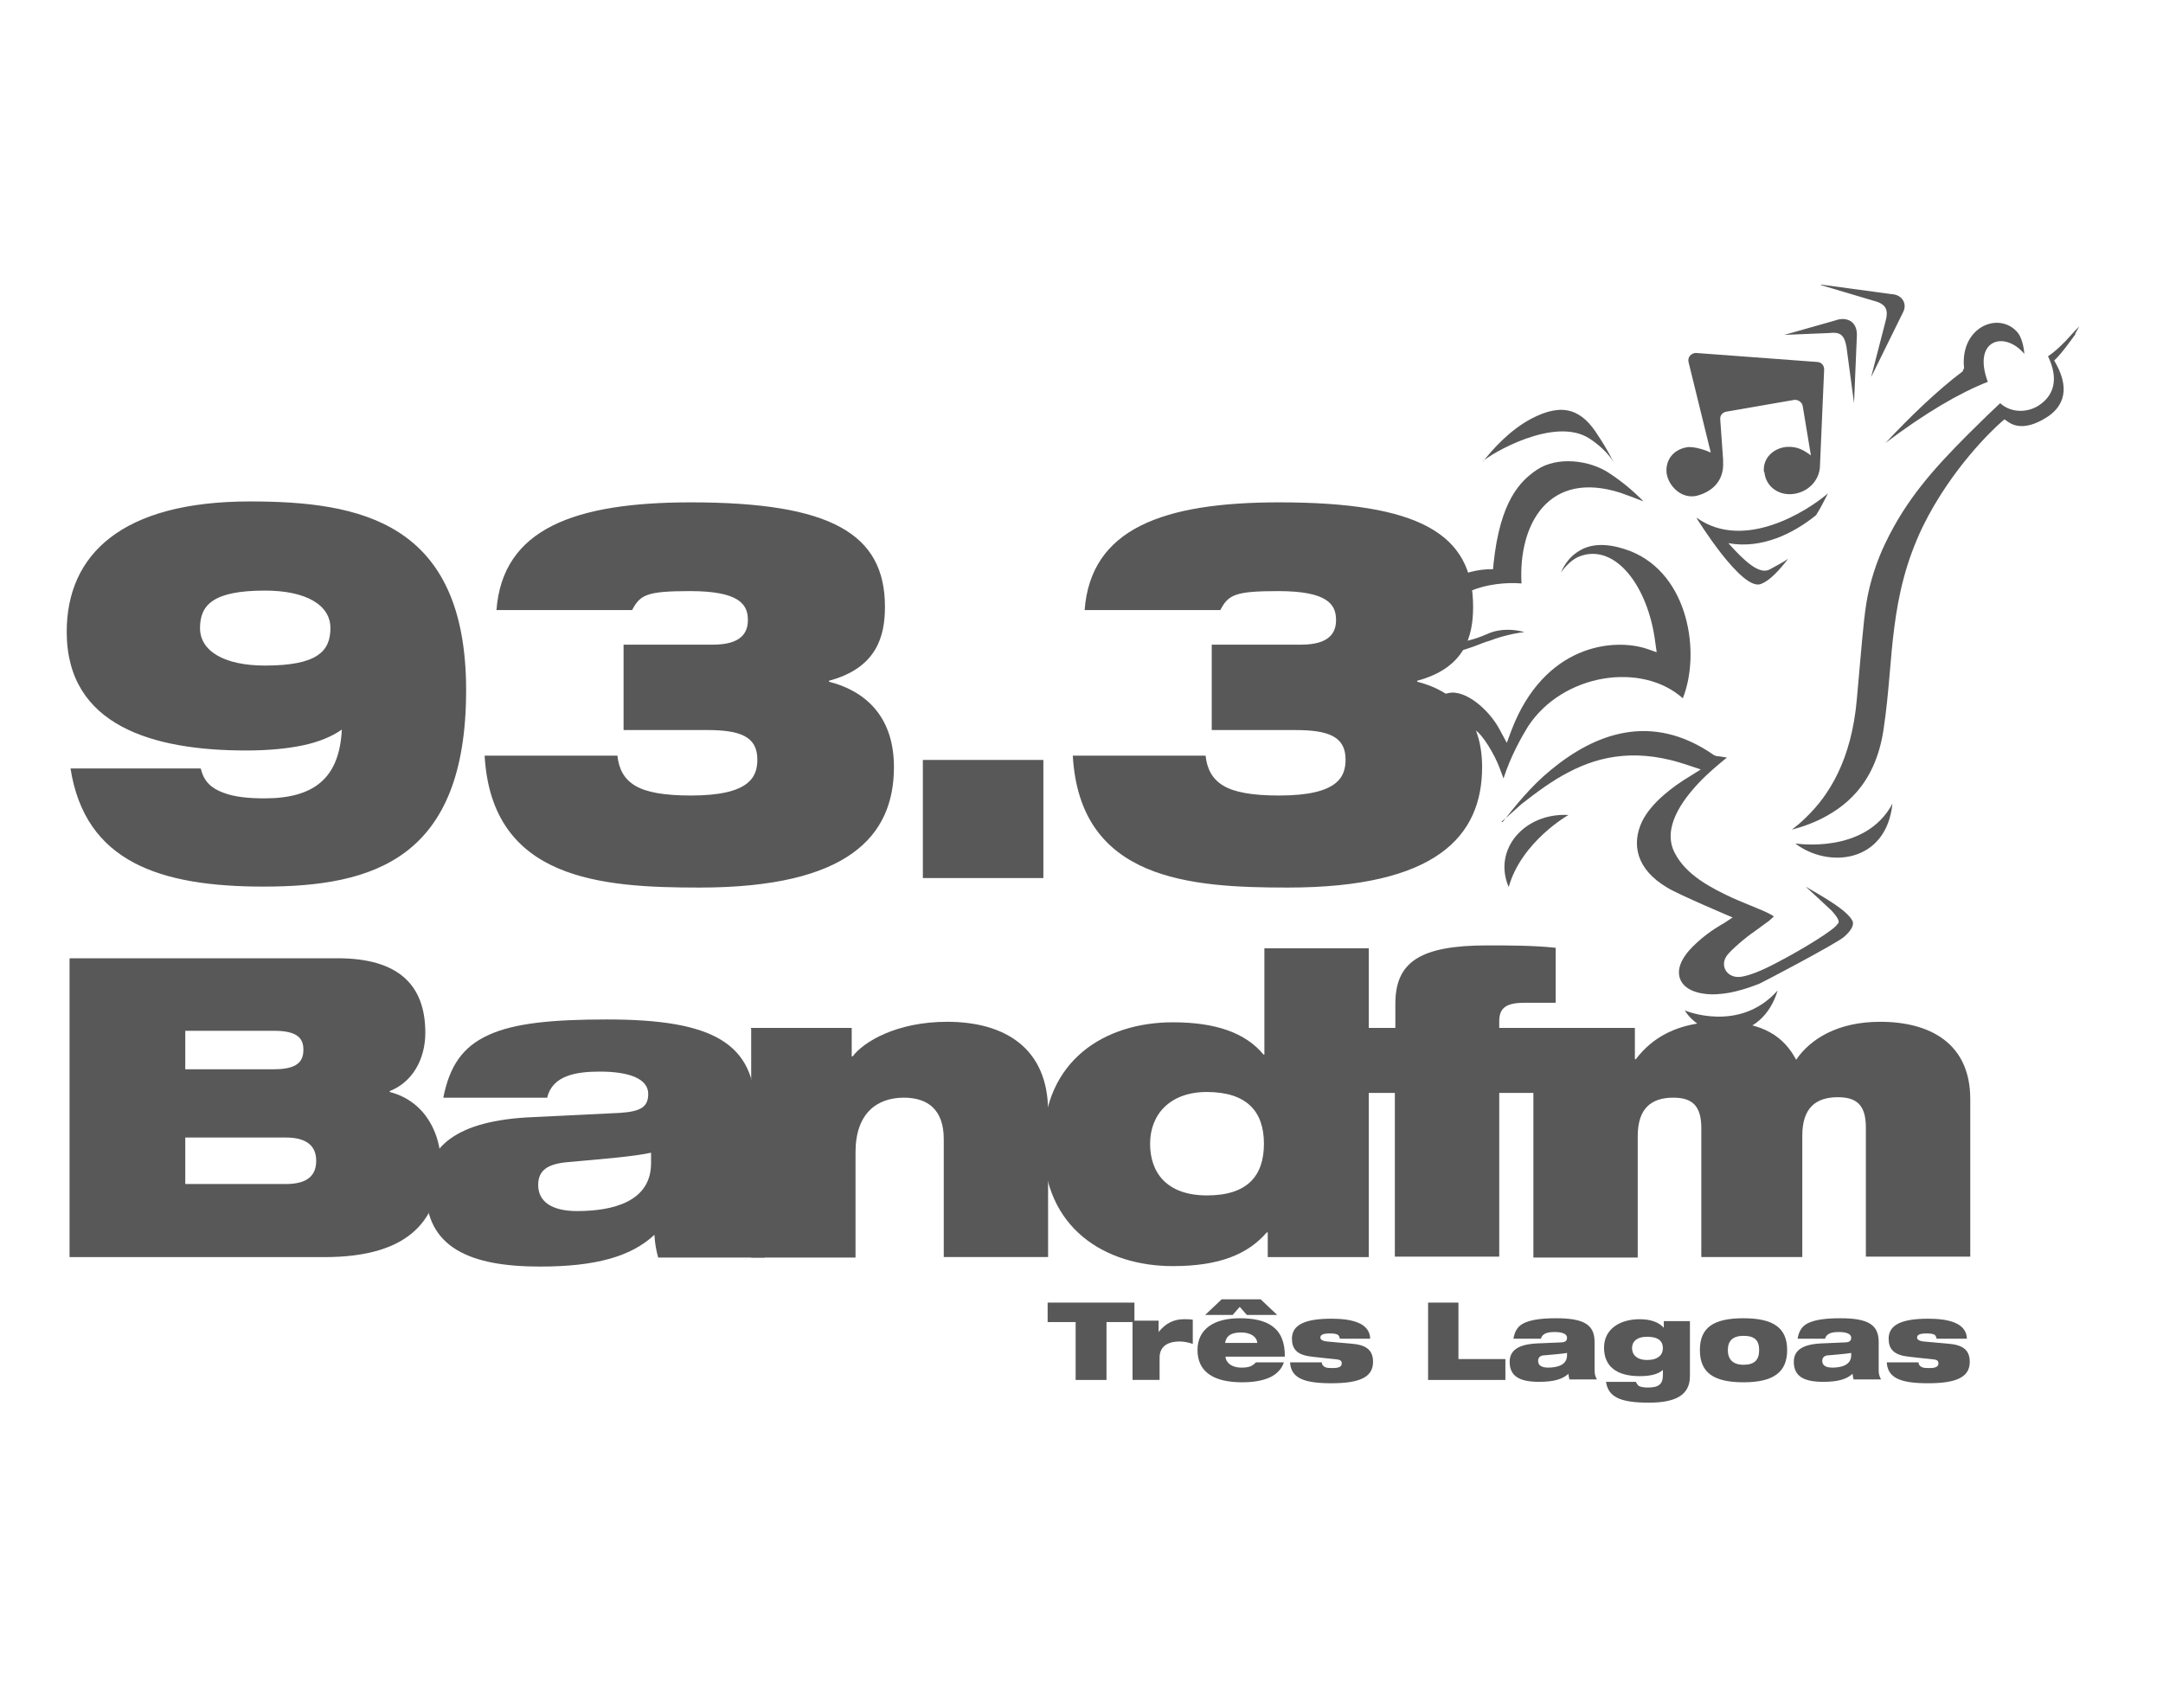
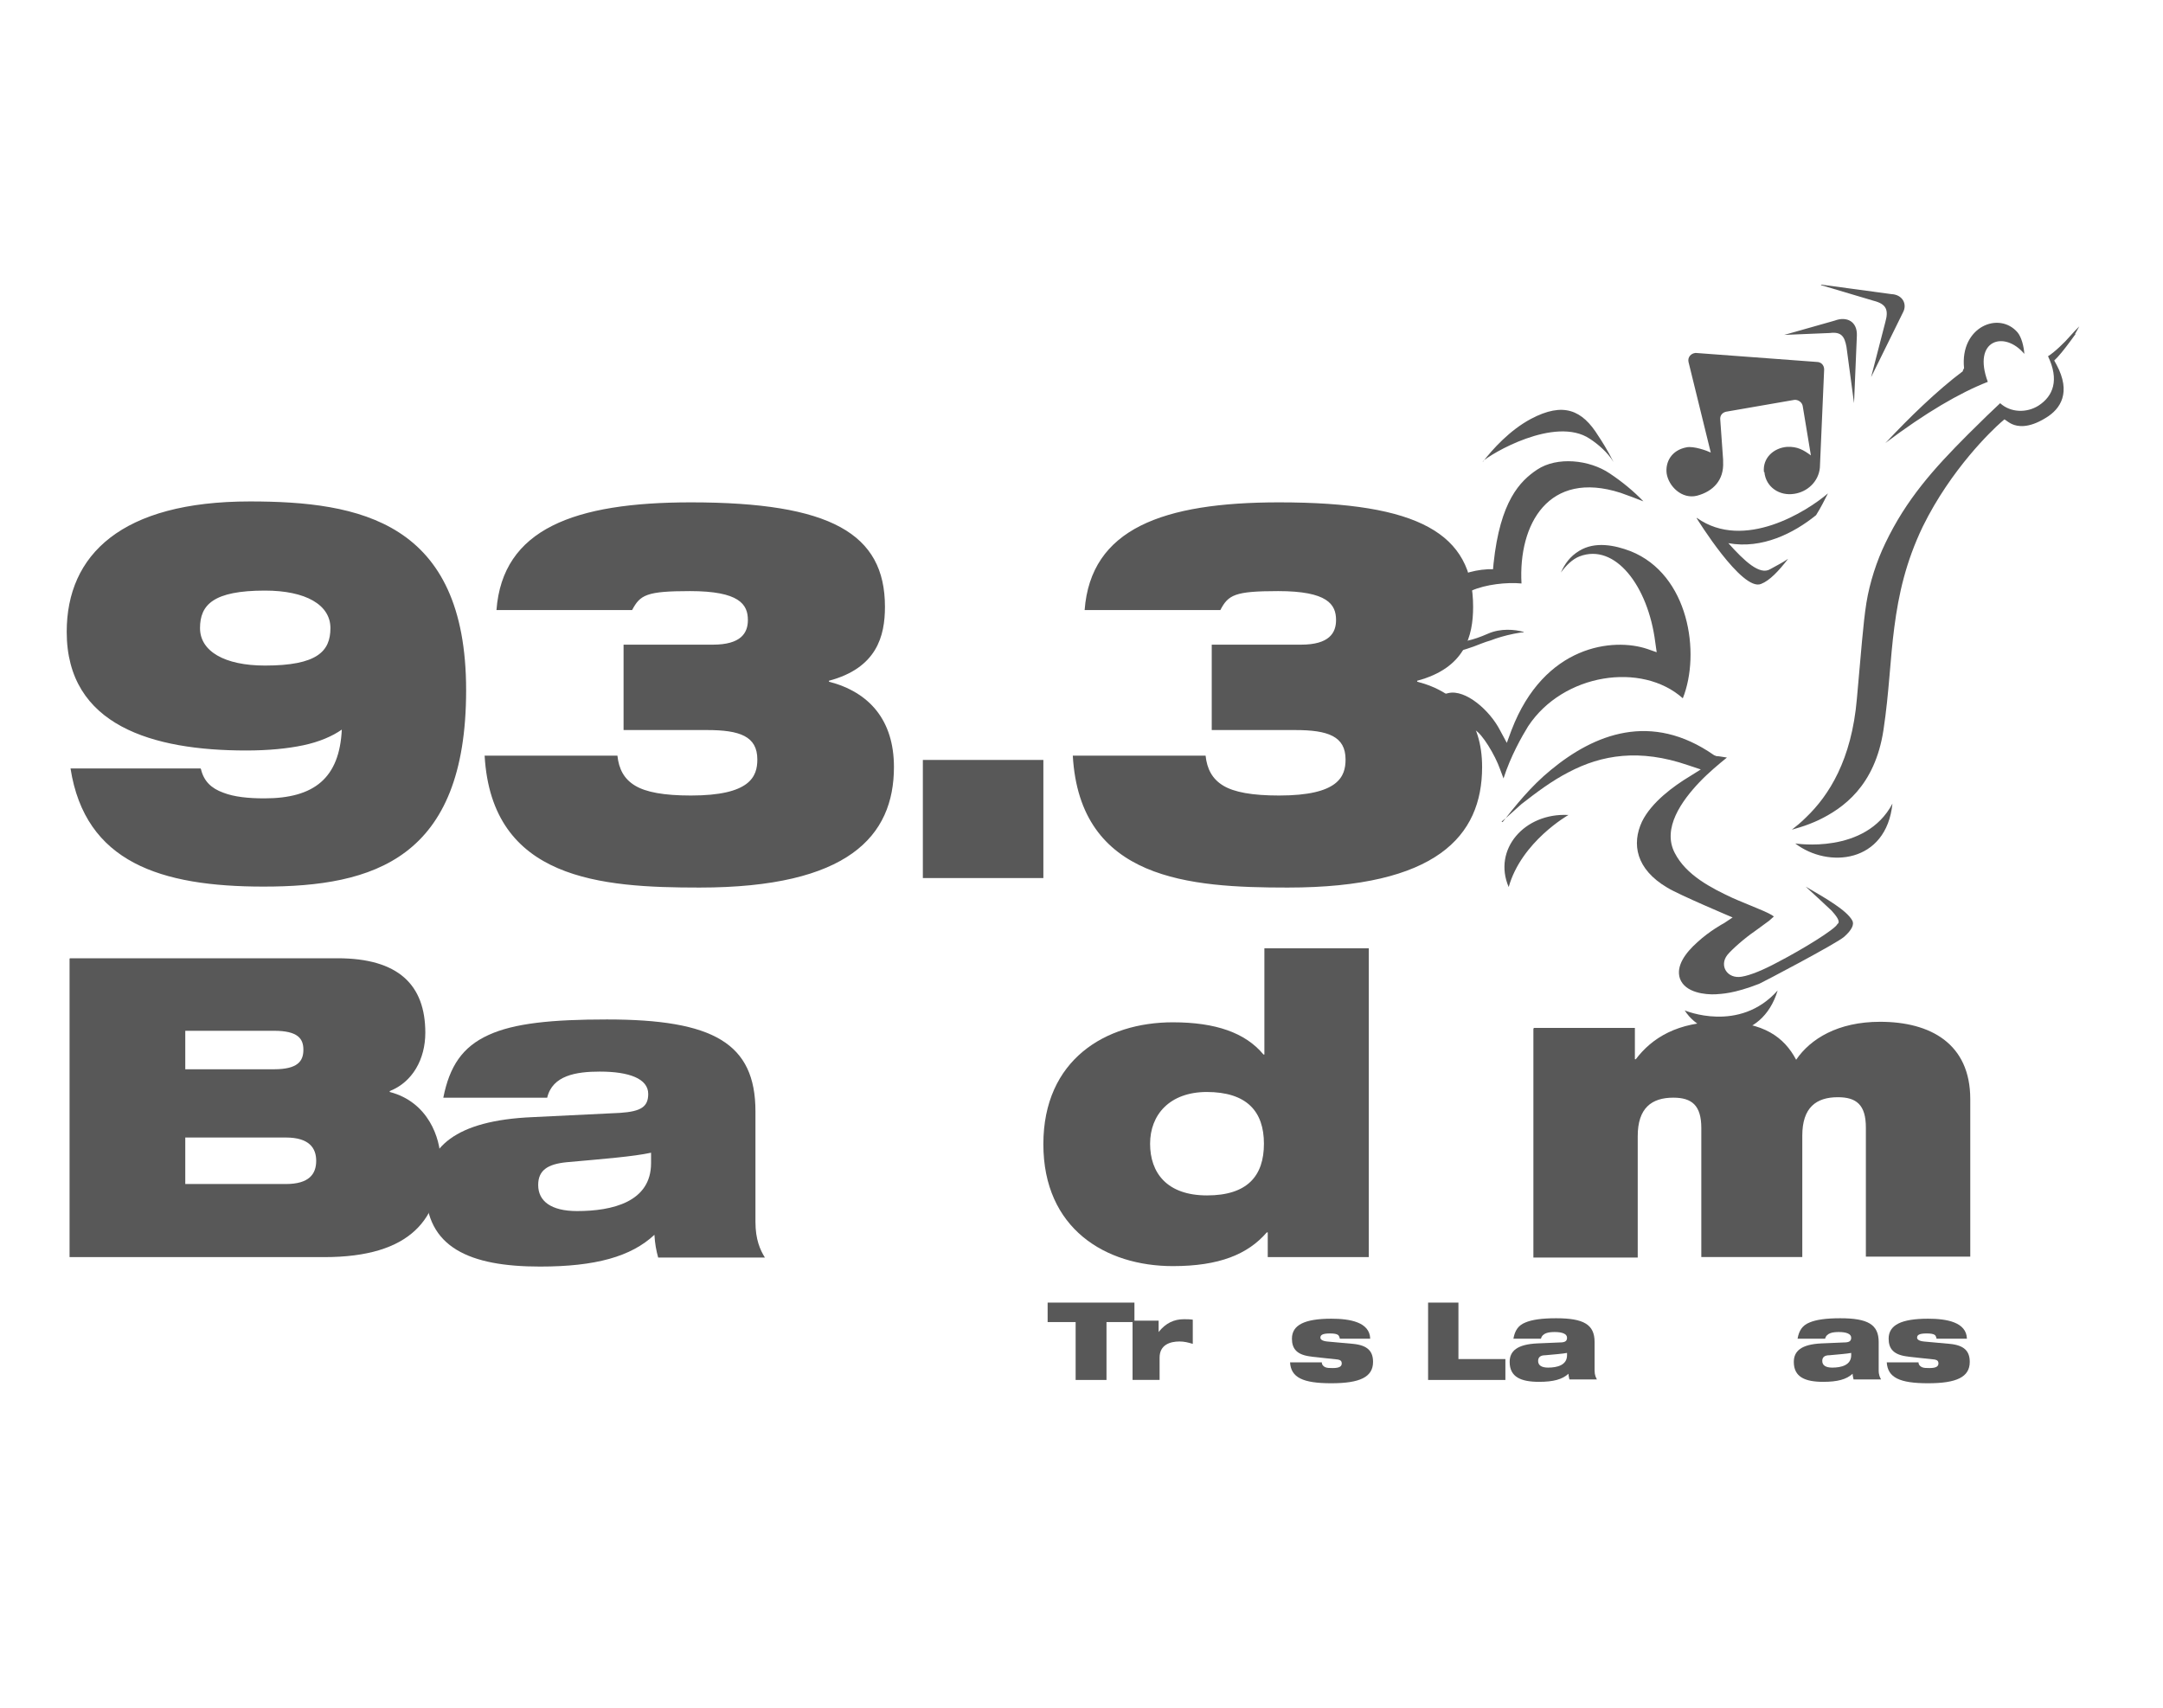
<svg xmlns="http://www.w3.org/2000/svg" width="38" height="30" viewBox="0 0 38 30" fill="none">
  <path fill-rule="evenodd" clip-rule="evenodd" d="M18.897 23.225H18.405V22.883H19.93V23.225H19.439V24.242H18.897V23.225Z" fill="#585858" />
  <path fill-rule="evenodd" clip-rule="evenodd" d="M19.897 23.2H20.355V23.4C20.48 23.241 20.63 23.175 20.797 23.175C20.847 23.175 20.905 23.175 20.955 23.183V23.608C20.872 23.583 20.805 23.566 20.722 23.566C20.555 23.566 20.372 23.625 20.372 23.85V24.241H19.897V23.2Z" fill="#585858" />
-   <path fill-rule="evenodd" clip-rule="evenodd" d="M22.088 23.591C22.08 23.483 21.972 23.408 21.805 23.408C21.638 23.408 21.547 23.458 21.522 23.591H22.088ZM21.463 22.825H22.147L22.438 23.1H21.905L21.78 22.958L21.655 23.1H21.172L21.463 22.825ZM22.555 23.933C22.522 24.041 22.438 24.133 22.322 24.191C22.197 24.25 22.038 24.283 21.822 24.283C21.322 24.283 21.038 24.1 21.038 23.716C21.038 23.358 21.313 23.158 21.78 23.158C22.247 23.158 22.58 23.308 22.572 23.833H21.53C21.53 23.908 21.605 24.025 21.813 24.025C21.938 24.025 22.005 24 22.063 23.933H22.572H22.555Z" fill="#585858" />
  <path fill-rule="evenodd" clip-rule="evenodd" d="M23.055 23.833C22.78 23.808 22.697 23.692 22.697 23.517C22.697 23.275 22.922 23.166 23.389 23.166C23.714 23.166 24.064 23.225 24.072 23.517H23.539C23.539 23.517 23.53 23.466 23.505 23.45C23.48 23.433 23.439 23.425 23.364 23.425C23.222 23.425 23.197 23.458 23.197 23.5C23.197 23.525 23.222 23.558 23.322 23.567L23.772 23.608C24.03 23.633 24.122 23.741 24.122 23.925C24.122 24.192 23.889 24.3 23.389 24.3C22.889 24.3 22.68 24.2 22.664 23.933H23.222C23.222 23.975 23.247 24 23.28 24.017C23.314 24.033 23.364 24.033 23.414 24.033C23.539 24.033 23.572 24 23.572 23.95C23.572 23.916 23.555 23.892 23.505 23.883L23.039 23.833H23.055Z" fill="#585858" />
  <path fill-rule="evenodd" clip-rule="evenodd" d="M25.089 22.883H25.622V23.875H26.447V24.242H25.089V22.883Z" fill="#585858" />
  <path fill-rule="evenodd" clip-rule="evenodd" d="M27.53 23.767C27.447 23.783 27.314 23.792 27.147 23.808C27.064 23.808 27.022 23.842 27.022 23.908C27.022 23.983 27.08 24.025 27.197 24.025C27.355 24.025 27.53 23.983 27.53 23.808V23.767ZM26.588 23.517C26.613 23.375 26.672 23.283 26.797 23.233C26.913 23.183 27.088 23.158 27.338 23.158C27.822 23.158 28.014 23.267 28.014 23.575V24.075C28.014 24.158 28.038 24.2 28.055 24.233H27.572C27.572 24.233 27.555 24.167 27.555 24.133C27.447 24.233 27.288 24.275 27.038 24.275C26.722 24.275 26.522 24.192 26.522 23.925C26.522 23.733 26.655 23.617 27.005 23.6L27.405 23.583C27.497 23.583 27.53 23.558 27.53 23.5C27.53 23.433 27.447 23.4 27.314 23.4C27.205 23.4 27.097 23.417 27.072 23.517H26.588Z" fill="#585858" />
-   <path fill-rule="evenodd" clip-rule="evenodd" d="M28.939 23.483C28.747 23.483 28.672 23.575 28.672 23.683C28.672 23.791 28.747 23.891 28.939 23.891C29.13 23.891 29.214 23.8 29.214 23.683C29.214 23.566 29.139 23.483 28.939 23.483ZM29.214 24.066C29.122 24.15 28.972 24.175 28.805 24.175C28.397 24.175 28.18 24 28.18 23.675C28.18 23.35 28.455 23.175 28.805 23.175C28.997 23.175 29.139 23.225 29.23 23.325V23.208H29.689V24.175C29.689 24.508 29.439 24.641 28.964 24.641C28.447 24.641 28.255 24.533 28.214 24.275H28.739C28.739 24.275 28.764 24.333 28.797 24.35C28.83 24.366 28.88 24.375 28.955 24.375C29.147 24.375 29.214 24.308 29.214 24.158V24.066Z" fill="#585858" />
-   <path fill-rule="evenodd" clip-rule="evenodd" d="M30.63 23.975C30.822 23.975 30.905 23.892 30.905 23.717C30.905 23.542 30.822 23.467 30.63 23.467C30.439 23.467 30.355 23.558 30.355 23.717C30.355 23.875 30.439 23.975 30.63 23.975ZM30.63 23.158C31.164 23.158 31.397 23.333 31.397 23.717C31.397 24.1 31.164 24.283 30.63 24.283C30.097 24.283 29.864 24.108 29.864 23.717C29.864 23.325 30.097 23.158 30.63 23.158Z" fill="#585858" />
  <path fill-rule="evenodd" clip-rule="evenodd" d="M32.522 23.767C32.439 23.783 32.305 23.792 32.139 23.808C32.055 23.808 32.014 23.842 32.014 23.908C32.014 23.983 32.072 24.025 32.189 24.025C32.347 24.025 32.522 23.983 32.522 23.808V23.767ZM31.58 23.517C31.605 23.375 31.664 23.283 31.789 23.233C31.905 23.183 32.08 23.158 32.33 23.158C32.814 23.158 33.005 23.267 33.005 23.575V24.075C33.005 24.158 33.03 24.2 33.047 24.233H32.564C32.564 24.233 32.547 24.167 32.547 24.133C32.439 24.233 32.28 24.275 32.03 24.275C31.714 24.275 31.514 24.192 31.514 23.925C31.514 23.733 31.647 23.617 31.997 23.6L32.397 23.583C32.489 23.583 32.522 23.558 32.522 23.5C32.522 23.433 32.439 23.4 32.305 23.4C32.197 23.4 32.089 23.417 32.064 23.517H31.58Z" fill="#585858" />
  <path fill-rule="evenodd" clip-rule="evenodd" d="M33.539 23.833C33.264 23.808 33.18 23.692 33.18 23.517C33.18 23.275 33.405 23.166 33.872 23.166C34.197 23.166 34.547 23.225 34.555 23.517H34.022C34.022 23.517 34.014 23.466 33.989 23.45C33.964 23.433 33.922 23.425 33.847 23.425C33.705 23.425 33.68 23.458 33.68 23.5C33.68 23.525 33.705 23.558 33.805 23.567L34.255 23.608C34.514 23.633 34.605 23.741 34.605 23.925C34.605 24.192 34.372 24.3 33.872 24.3C33.372 24.3 33.164 24.2 33.147 23.933H33.705C33.705 23.975 33.73 24 33.764 24.017C33.797 24.033 33.847 24.033 33.897 24.033C34.022 24.033 34.055 24 34.055 23.95C34.055 23.916 34.039 23.892 33.989 23.883L33.522 23.833H33.539Z" fill="#585858" />
  <path fill-rule="evenodd" clip-rule="evenodd" d="M16.213 13.35H18.33V15.425H16.213V13.35Z" fill="#585858" />
  <path fill-rule="evenodd" clip-rule="evenodd" d="M21.28 11.325H22.855C23.355 11.325 23.472 11.117 23.472 10.892C23.472 10.617 23.322 10.384 22.455 10.384C21.689 10.384 21.58 10.45 21.439 10.717H19.055C19.163 9.292 20.422 8.825 22.472 8.825C24.93 8.825 25.88 9.375 25.88 10.659C25.88 11.175 25.738 11.734 24.897 11.959V11.975C25.605 12.159 26.038 12.65 26.038 13.475C26.038 14.692 25.23 15.592 22.622 15.592C20.897 15.592 18.972 15.459 18.847 13.275H21.18C21.205 13.509 21.297 13.684 21.488 13.8C21.68 13.917 21.997 13.975 22.472 13.975C23.514 13.975 23.639 13.642 23.639 13.342C23.639 12.934 23.33 12.825 22.755 12.825H21.288V11.325H21.28ZM10.947 11.325H12.522C13.022 11.325 13.139 11.117 13.139 10.892C13.139 10.617 12.989 10.384 12.122 10.384C11.355 10.384 11.247 10.45 11.105 10.717H8.722C8.83 9.292 10.088 8.825 12.139 8.825C14.597 8.825 15.547 9.375 15.547 10.659C15.547 11.175 15.405 11.734 14.563 11.959V11.975C15.272 12.159 15.705 12.65 15.705 13.475C15.705 14.692 14.897 15.592 12.289 15.592C10.563 15.592 8.639 15.459 8.514 13.275H10.847C10.872 13.509 10.963 13.684 11.155 13.8C11.347 13.917 11.664 13.975 12.139 13.975C13.18 13.975 13.305 13.642 13.305 13.342C13.305 12.934 12.997 12.825 12.422 12.825H10.955V11.325H10.947ZM5.805 11.034C5.805 10.625 5.372 10.375 4.655 10.375C3.747 10.375 3.514 10.625 3.514 11.034C3.514 11.442 3.947 11.692 4.655 11.692C5.572 11.692 5.805 11.442 5.805 11.034ZM3.53 13.509C3.58 13.725 3.714 13.85 3.922 13.925C4.114 14 4.364 14.025 4.647 14.025C5.522 14.025 5.964 13.667 6.005 12.817C5.839 12.934 5.605 13.034 5.33 13.092C5.055 13.15 4.722 13.184 4.322 13.184C2.689 13.184 1.172 12.75 1.172 11.1C1.172 9.742 2.139 8.809 4.389 8.809C6.314 8.809 8.189 9.159 8.189 12.125C8.189 15.092 6.555 15.575 4.63 15.575C2.822 15.575 1.497 15.15 1.239 13.5H3.522L3.53 13.509Z" fill="#585858" />
  <path fill-rule="evenodd" clip-rule="evenodd" d="M3.255 20.8H5.022C5.43 20.8 5.555 20.625 5.555 20.392C5.555 20.167 5.43 19.983 5.022 19.983H3.255V20.808V20.8ZM3.255 18.784H4.814C5.23 18.784 5.33 18.642 5.33 18.442C5.33 18.25 5.239 18.108 4.814 18.108H3.255V18.784ZM1.23 16.834H5.93C6.997 16.834 7.472 17.3 7.472 18.142C7.472 18.608 7.247 19.009 6.847 19.167V19.183C7.522 19.358 7.739 19.992 7.739 20.384C7.739 21.409 7.222 22.084 5.697 22.084H1.222V16.842L1.23 16.834Z" fill="#585858" />
  <path fill-rule="evenodd" clip-rule="evenodd" d="M11.438 20.25C11.13 20.317 10.613 20.358 9.955 20.417C9.622 20.45 9.455 20.558 9.455 20.817C9.455 21.1 9.68 21.275 10.138 21.275C10.755 21.275 11.438 21.117 11.438 20.433V20.25ZM7.788 19.284C7.897 18.733 8.122 18.392 8.58 18.183C9.03 17.975 9.697 17.909 10.663 17.909C12.53 17.909 13.272 18.325 13.272 19.525V21.467C13.272 21.775 13.355 21.959 13.438 22.092H11.563C11.53 21.975 11.505 21.842 11.497 21.692C11.088 22.075 10.463 22.25 9.488 22.25C8.255 22.25 7.48 21.917 7.48 20.892C7.48 20.159 7.997 19.683 9.355 19.625L10.897 19.55C11.263 19.525 11.388 19.442 11.388 19.217C11.388 18.95 11.055 18.825 10.538 18.825C10.122 18.825 9.705 18.892 9.613 19.284H7.78H7.788Z" fill="#585858" />
-   <path fill-rule="evenodd" clip-rule="evenodd" d="M13.188 18.058H14.963V18.558H14.98C15.172 18.3 15.755 17.95 16.639 17.95C17.647 17.95 18.413 18.408 18.413 19.525V22.083H16.58V20.008C16.58 19.5 16.305 19.283 15.88 19.283C15.397 19.283 15.03 19.567 15.03 20.242V22.092H13.197V18.075L13.188 18.058Z" fill="#585858" />
  <path fill-rule="evenodd" clip-rule="evenodd" d="M21.205 19.183C20.547 19.183 20.205 19.584 20.205 20.092C20.205 20.6 20.497 21 21.205 21C21.913 21 22.205 20.659 22.205 20.092C22.205 19.525 21.905 19.183 21.197 19.183H21.205ZM22.272 21.65H22.255C21.922 22.034 21.422 22.242 20.605 22.242C19.422 22.242 18.33 21.584 18.33 20.1C18.33 18.617 19.422 17.959 20.605 17.959C21.355 17.959 21.88 18.142 22.197 18.525H22.213V16.659H24.047V22.084H22.272V21.65Z" fill="#585858" />
-   <path fill-rule="evenodd" clip-rule="evenodd" d="M24.514 19.2H23.664V18.058H24.514V17.633C24.514 16.9 24.947 16.608 26.13 16.608C26.48 16.608 26.947 16.608 27.33 16.65V17.616H26.78C26.447 17.616 26.339 17.716 26.339 17.941V18.058H27.33V19.2H26.339V22.075H24.505V19.2H24.514Z" fill="#585858" />
  <path fill-rule="evenodd" clip-rule="evenodd" d="M26.947 18.058H28.722V18.608H28.738C29.022 18.233 29.472 17.95 30.23 17.95C30.988 17.95 31.347 18.225 31.555 18.617C31.805 18.25 32.288 17.95 33.03 17.95C33.913 17.95 34.614 18.333 34.614 19.308V22.075H32.78V19.808C32.78 19.408 32.614 19.275 32.288 19.275C31.905 19.275 31.663 19.458 31.663 19.95V22.083H29.889V19.817C29.889 19.417 29.722 19.283 29.397 19.283C29.014 19.283 28.772 19.467 28.772 19.958V22.092H26.939V18.075L26.947 18.058Z" fill="#585858" />
  <path fill-rule="evenodd" clip-rule="evenodd" d="M29.597 17.75C29.597 17.75 30.555 18.158 31.23 17.4C30.955 18.317 29.964 18.325 29.597 17.75ZM27.555 14.317C27.555 14.317 26.73 14.783 26.505 15.583C26.222 14.925 26.78 14.275 27.555 14.317ZM26.055 8.108C26.222 7.892 26.522 7.558 26.897 7.358C27.464 7.058 27.797 7.2 28.08 7.658C28.13 7.733 28.239 7.9 28.347 8.117C28.247 7.95 28.072 7.8 27.93 7.708C27.322 7.3 26.18 7.975 26.047 8.108H26.055ZM31.347 5.883L32.23 5.633C32.447 5.55 32.63 5.65 32.622 5.892L32.572 7.083L32.439 6.092C32.405 5.908 32.347 5.825 32.147 5.85L31.355 5.883H31.347ZM31.997 5L33.23 5.167C33.422 5.175 33.514 5.342 33.43 5.492L32.872 6.625L33.122 5.658C33.18 5.45 33.147 5.342 32.914 5.283L31.989 5.008L31.997 5ZM31.539 14.817C31.539 14.817 32.772 15.017 33.247 14.117C33.139 15.167 32.114 15.258 31.539 14.817ZM26.772 11.108C26.714 11.108 26.655 11.125 26.597 11.133C26.43 11.167 26.297 11.208 26.189 11.25C26.072 11.283 25.98 11.325 25.889 11.358C25.714 11.417 25.564 11.475 25.33 11.492C24.955 11.533 24.839 11.1 24.989 10.742C25.13 10.392 25.539 10.033 26.139 10H26.23L26.239 9.9C26.355 8.8 26.705 8.45 27.005 8.25C27.355 8.017 27.922 8.075 28.28 8.317C28.505 8.467 28.705 8.633 28.872 8.808C28.747 8.758 28.614 8.708 28.472 8.658C27.205 8.25 26.672 9.208 26.73 10.25C26.472 10.225 26.097 10.267 25.855 10.375C25.547 10.517 25.414 10.767 25.389 10.917C25.322 11.3 25.589 11.375 26.139 11.133C26.364 11.033 26.614 11.058 26.764 11.1L26.772 11.108ZM25.789 14.333C25.689 14.083 25.589 13.842 25.497 13.625C25.322 13.217 25.239 12.983 25.189 12.742C25.114 12.358 25.18 12.233 25.447 12.175C25.747 12.108 26.172 12.475 26.355 12.833L26.472 13.05L26.555 12.825C27.13 11.325 28.347 11.2 28.939 11.4L29.105 11.458L29.08 11.283C28.955 10.292 28.372 9.533 27.747 9.775C27.622 9.825 27.514 9.933 27.422 10.058C27.489 9.908 27.58 9.775 27.747 9.675C28.022 9.508 28.364 9.575 28.647 9.683C29.672 10.092 29.88 11.475 29.564 12.267C28.847 11.625 27.464 11.825 26.847 12.758C26.739 12.933 26.539 13.283 26.414 13.675L26.355 13.517C26.264 13.258 26.039 12.892 25.914 12.825C25.747 12.733 25.664 12.775 25.597 12.908C25.547 13.008 25.564 13.15 25.589 13.267C25.655 13.633 25.739 13.95 25.78 14.317L25.789 14.333ZM36.464 5.867C36.364 6.008 36.239 6.175 36.147 6.275L36.089 6.333L36.13 6.408C36.389 6.892 36.205 7.183 35.939 7.342C35.63 7.533 35.439 7.492 35.347 7.45C35.305 7.433 35.239 7.383 35.239 7.383L35.214 7.367L35.147 7.425C35.005 7.55 34.28 8.233 33.78 9.25C33.48 9.875 33.355 10.442 33.28 11.017C33.205 11.583 33.189 12.167 33.089 12.825C32.939 13.808 32.38 14.2 31.947 14.408C31.839 14.458 31.73 14.5 31.622 14.533C31.572 14.55 31.53 14.558 31.48 14.575C31.555 14.517 31.647 14.442 31.73 14.358C32.13 13.975 32.53 13.35 32.622 12.275C32.697 11.458 32.73 10.967 32.789 10.592C32.847 10.233 32.972 9.85 33.122 9.542C33.489 8.775 33.964 8.242 34.572 7.633C34.797 7.408 35.039 7.175 35.139 7.083C35.322 7.25 35.605 7.258 35.814 7.125C36.072 6.958 36.18 6.675 35.98 6.258C36.089 6.192 36.272 6.017 36.372 5.9C36.422 5.842 36.48 5.783 36.53 5.733C36.53 5.733 36.489 5.808 36.455 5.867H36.464ZM26.397 14.442C26.614 14.167 26.889 13.817 27.247 13.525C28.005 12.9 29.005 12.492 30.114 13.267L30.155 13.283C30.205 13.283 30.272 13.3 30.339 13.308C30.205 13.417 30.022 13.567 29.855 13.742C29.547 14.067 29.197 14.55 29.422 14.983C29.622 15.375 30.064 15.6 30.439 15.775C30.53 15.817 30.722 15.892 30.897 15.967C31.039 16.025 31.122 16.067 31.164 16.1L31.08 16.175C31.014 16.225 30.922 16.292 30.83 16.358C30.647 16.483 30.43 16.675 30.347 16.775C30.197 16.967 30.347 17.2 30.597 17.158C30.755 17.133 30.989 17.033 31.222 16.908C31.672 16.675 32.239 16.325 32.28 16.233C32.347 16.192 32.247 16.075 32.18 16C32.139 15.958 31.83 15.675 31.722 15.575C32.097 15.792 32.439 15.992 32.539 16.167C32.58 16.233 32.539 16.333 32.397 16.458C32.264 16.575 30.947 17.267 30.905 17.283C30.455 17.458 30.247 17.458 30.139 17.467C29.964 17.475 29.605 17.442 29.514 17.192C29.439 16.975 29.605 16.742 29.822 16.55C30.03 16.358 30.272 16.225 30.289 16.217L30.439 16.117C30.439 16.117 29.489 15.717 29.289 15.592C28.739 15.267 28.664 14.825 28.847 14.433C29.014 14.092 29.405 13.808 29.68 13.642L29.88 13.517L29.655 13.442C28.805 13.15 28.139 13.258 27.555 13.567C27.264 13.717 26.997 13.917 26.73 14.125C26.614 14.225 26.505 14.333 26.38 14.433L26.397 14.442ZM34.48 6.517L34.505 6.467C34.43 5.742 35.122 5.458 35.447 5.842C35.514 5.925 35.555 6.083 35.564 6.217C35.214 5.8 34.647 5.967 34.922 6.708C34.43 6.9 33.83 7.25 33.122 7.783L33.155 7.75C33.53 7.35 34.022 6.867 34.489 6.517H34.48ZM29.814 9.1C30.639 9.683 31.747 8.983 32.114 8.667C32.055 8.783 31.989 8.917 31.905 9.05C31.514 9.367 30.955 9.65 30.364 9.542C30.647 9.858 30.914 10.108 31.097 10C31.197 9.942 31.305 9.892 31.414 9.817C31.247 10.033 31.089 10.2 30.939 10.258C30.605 10.4 29.805 9.1 29.805 9.1H29.814ZM30.989 8.292C30.964 8.042 31.164 7.867 31.397 7.85C31.58 7.842 31.689 7.908 31.814 8L31.672 7.142C31.664 7.067 31.589 7.017 31.522 7.025L30.322 7.233C30.255 7.25 30.214 7.3 30.222 7.375L30.272 8.075C30.272 8.075 30.272 8.108 30.272 8.117C30.289 8.433 30.097 8.633 29.814 8.708C29.547 8.775 29.314 8.542 29.28 8.317C29.255 8.117 29.364 7.908 29.63 7.858C29.755 7.833 29.989 7.917 30.055 7.95L29.664 6.358C29.647 6.275 29.705 6.208 29.789 6.2L31.914 6.358C31.997 6.358 32.047 6.417 32.047 6.492L31.972 8.217C31.947 8.467 31.747 8.642 31.522 8.675C31.264 8.717 31.022 8.558 30.997 8.292" fill="#585858" />
</svg>